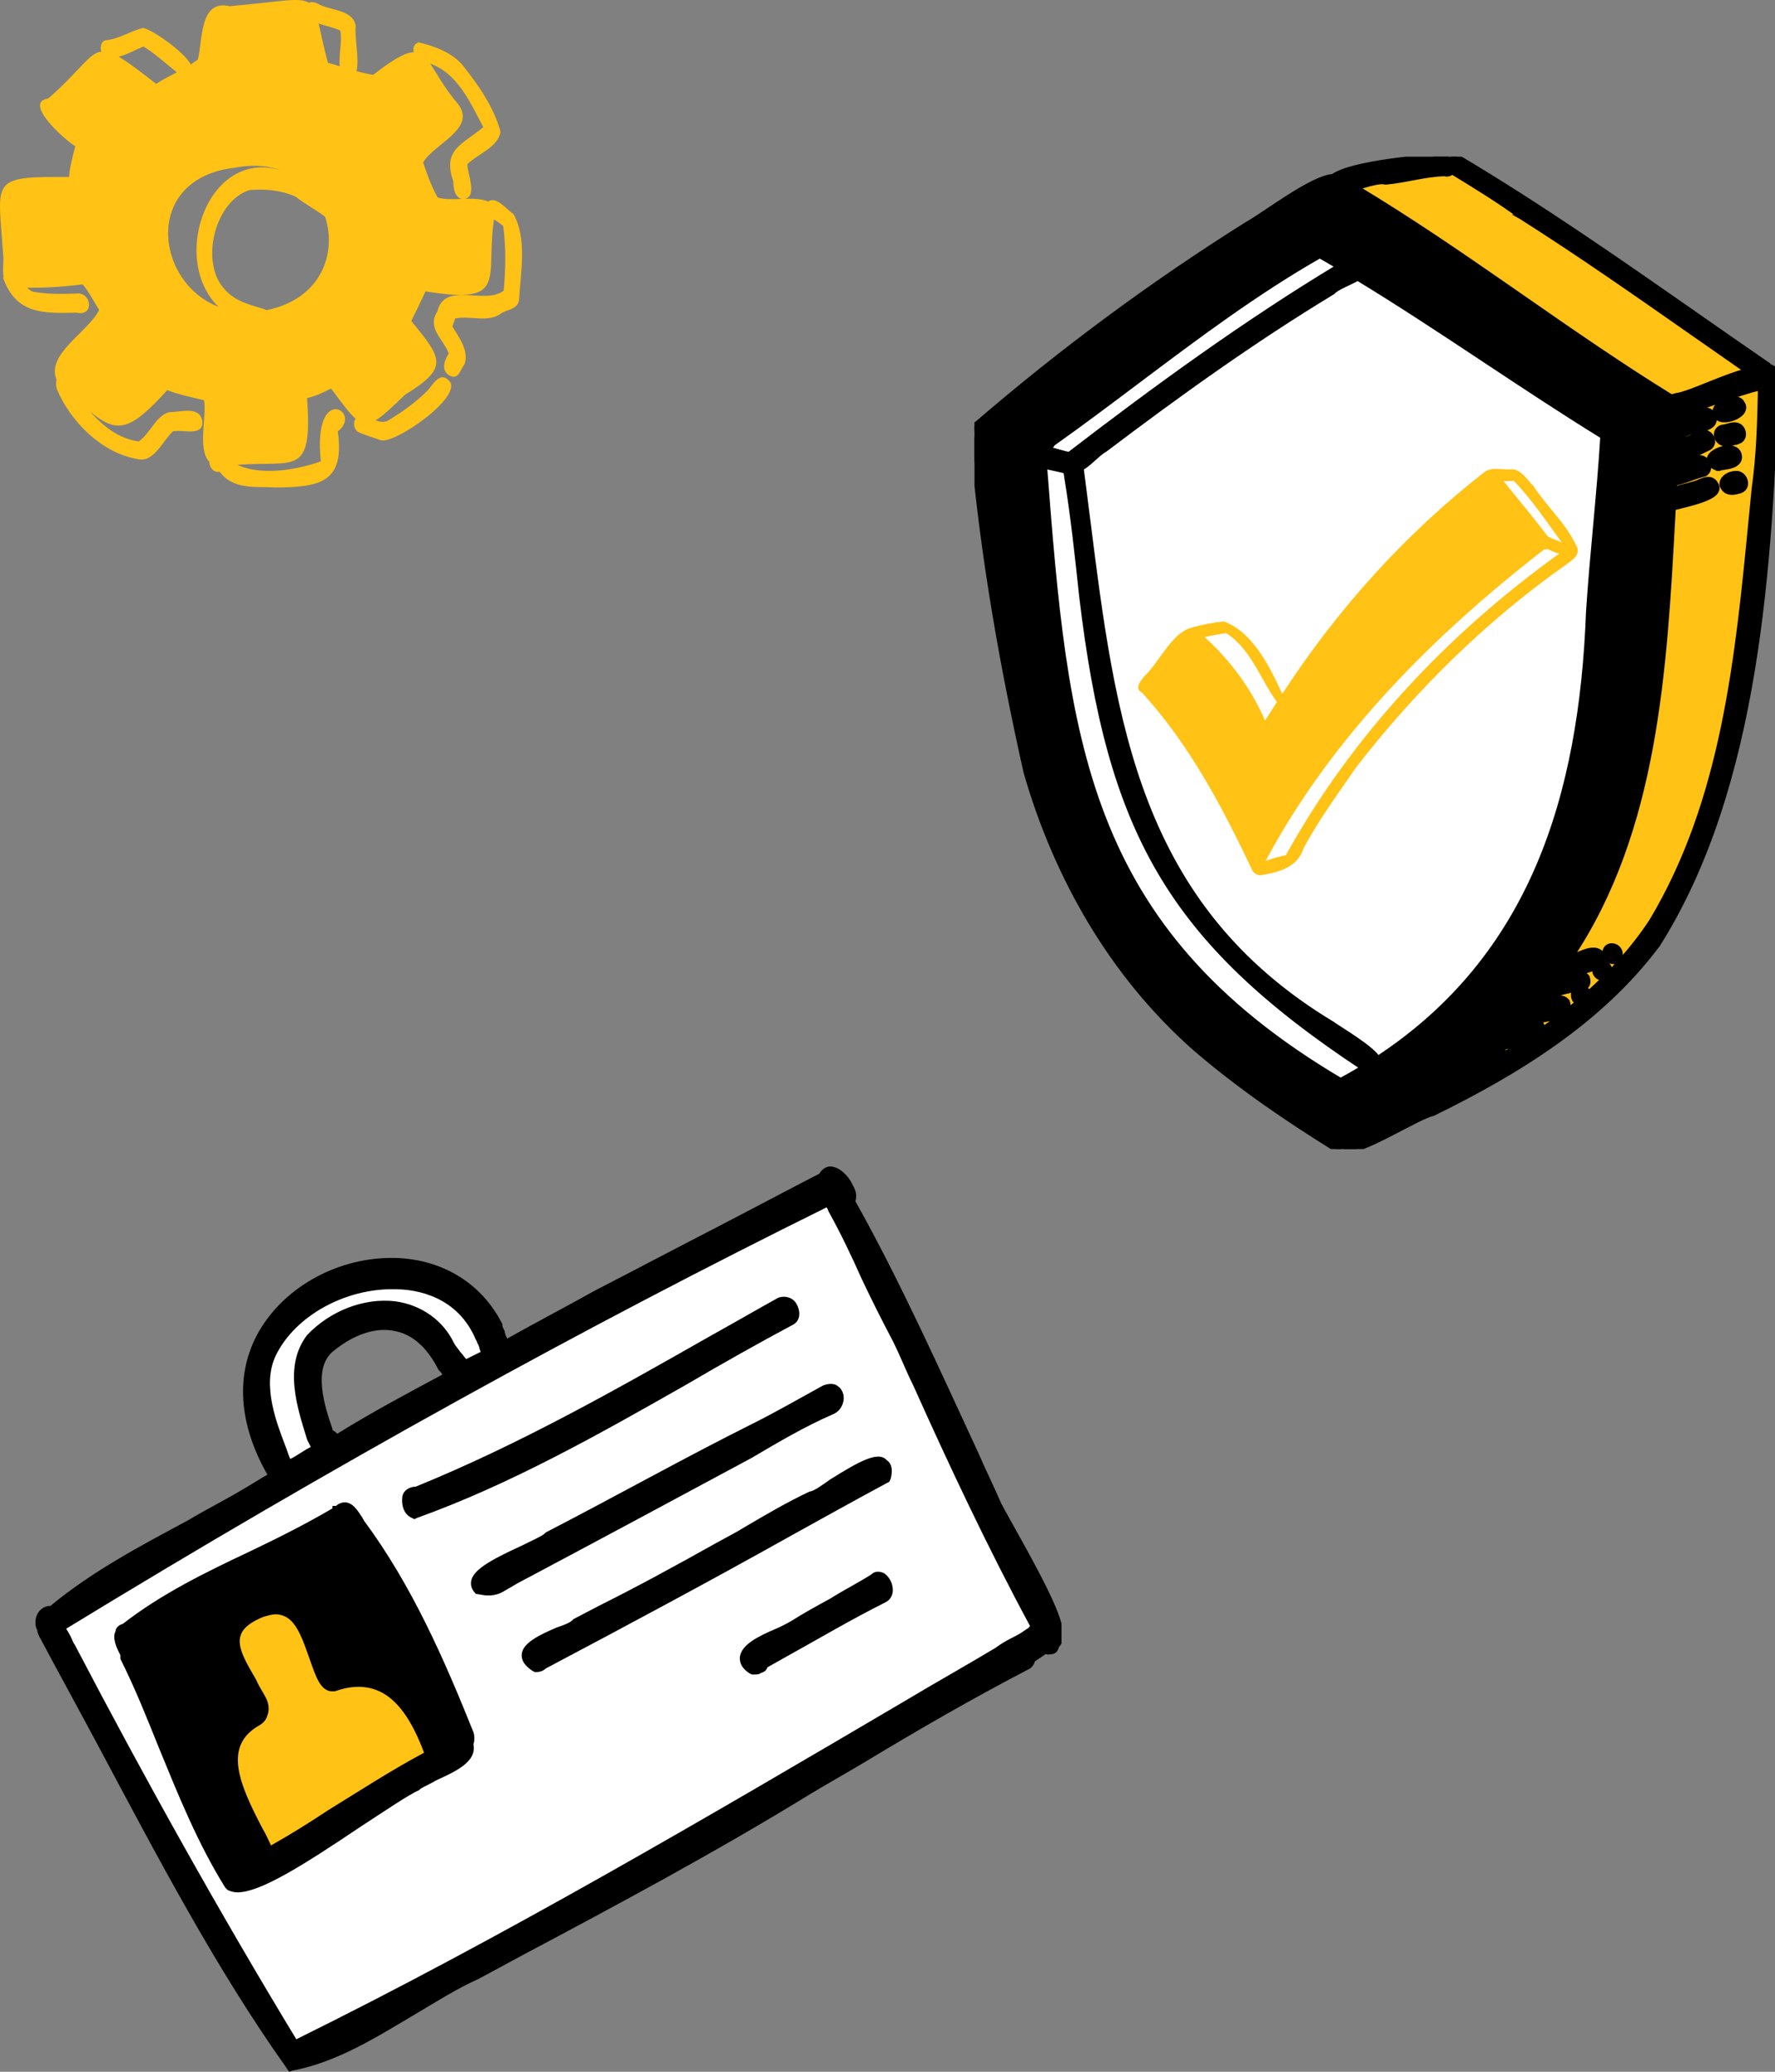
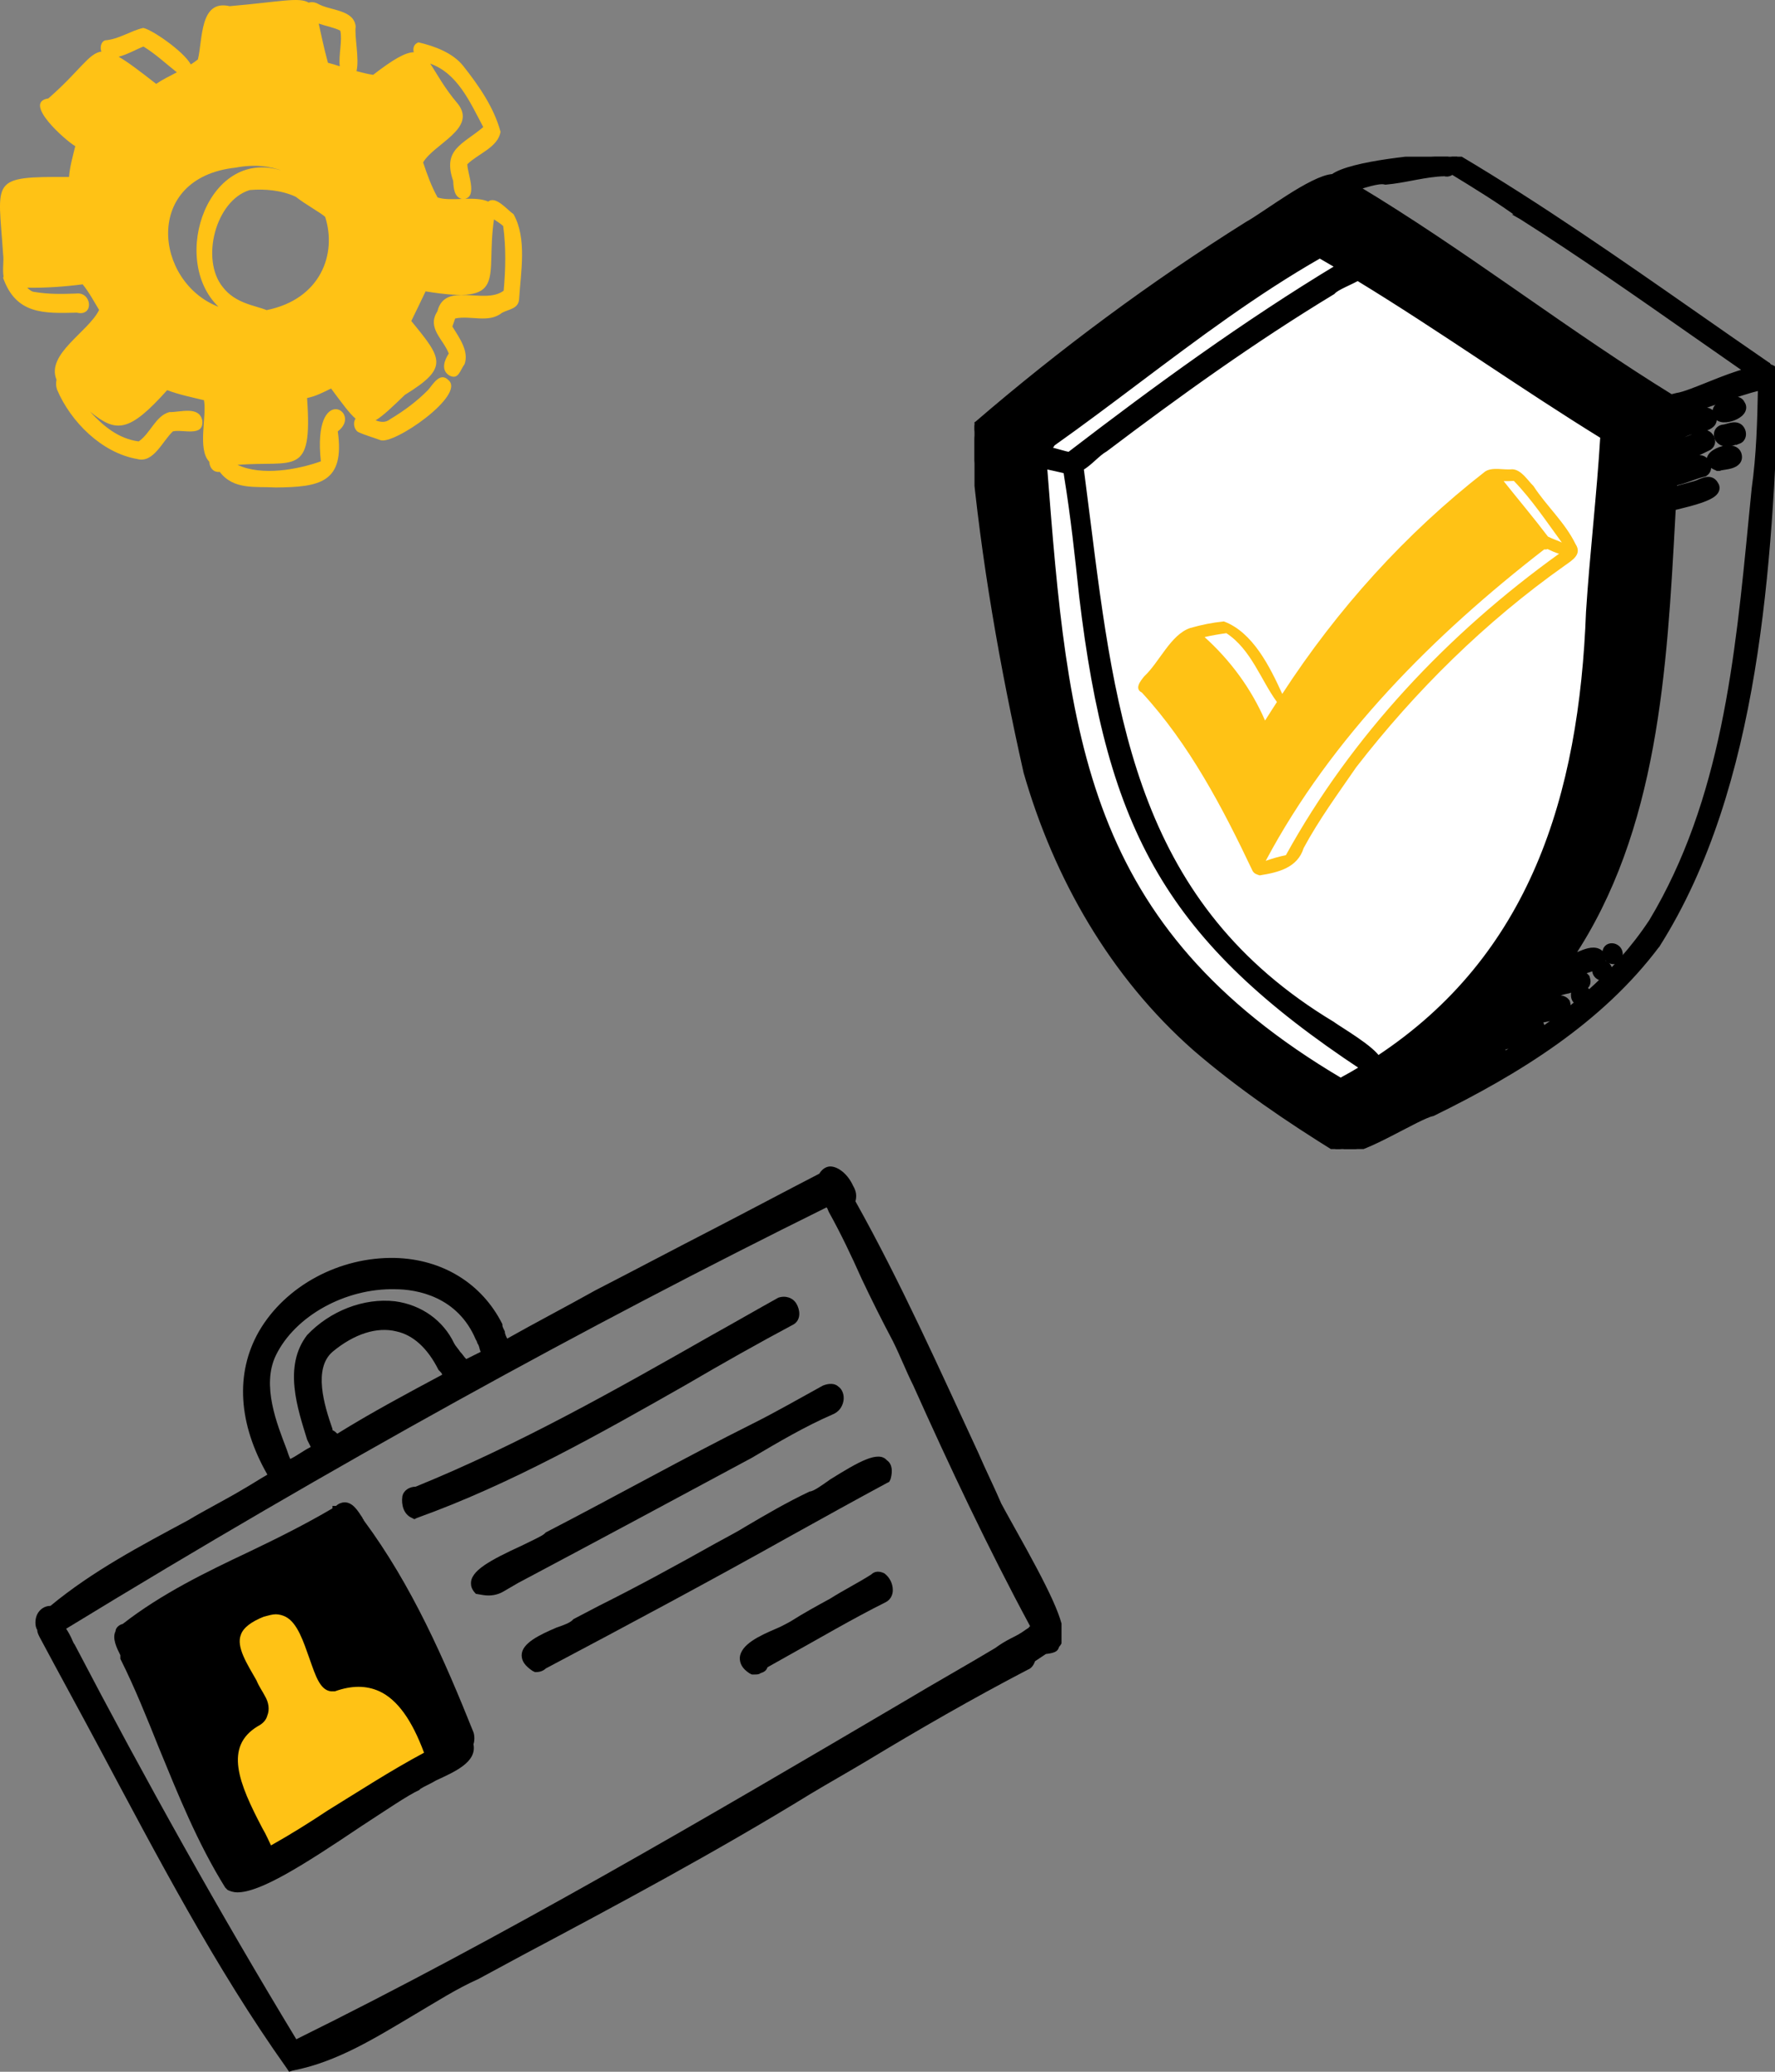
<svg xmlns="http://www.w3.org/2000/svg" width="102" height="119" viewBox="0 0 102 119" fill="none">
  <rect x="0" y="0" width="102" height="119" fill="#808080" stroke="none" />
  <path d="M29.51 12.302C29.151 12.061 28.489 11.224 28.055 11.58C27.705 11.417 27.214 11.407 26.723 11.417C27.441 11.263 26.855 9.955 26.855 9.435C27.45 8.839 28.622 8.464 28.763 7.569C28.386 6.174 27.517 4.924 26.628 3.799C26.024 3.029 24.956 2.644 24.049 2.433C23.776 2.529 23.719 2.769 23.776 3C23.294 3.01 22.614 3.395 21.442 4.299C21.121 4.251 20.809 4.174 20.488 4.087C20.658 3.356 20.356 2.057 20.441 1.528C20.337 0.528 18.958 0.624 18.259 0.211C18.07 0.114 17.881 0.105 17.739 0.153C17.201 -0.184 16.086 0.105 13.195 0.355C11.467 -0.049 11.655 2.269 11.372 3.414C11.24 3.52 11.108 3.606 10.966 3.702C10.531 2.923 8.689 1.673 8.226 1.605C7.48 1.779 6.847 2.25 6.044 2.317C5.808 2.385 5.732 2.731 5.827 2.962C5.09 3.058 4.589 4.077 2.776 5.655C1.264 5.876 3.786 8.089 4.325 8.396C4.183 8.983 4.013 9.56 3.966 10.166C-0.635 10.137 -0.106 10.291 0.178 14.591C0.235 14.966 0.131 15.476 0.206 15.89C0.197 15.909 0.187 15.928 0.178 15.957C0.924 18.064 2.511 18.006 4.419 17.958C5.43 18.198 5.27 16.746 4.382 16.861C3.56 16.89 2.813 16.909 1.954 16.765C1.831 16.755 1.699 16.659 1.566 16.524C2.625 16.544 3.701 16.467 4.75 16.332C5.118 16.784 5.392 17.304 5.695 17.804C5.081 19.064 2.634 20.334 3.248 21.815C3.21 21.979 3.21 22.171 3.276 22.373C4.06 24.229 5.855 26.018 7.886 26.365C8.822 26.625 9.341 25.326 9.936 24.778C10.494 24.643 11.722 25.124 11.627 24.162C11.448 23.287 10.342 23.691 9.728 23.671C8.935 23.893 8.661 24.874 7.971 25.355C6.809 25.201 5.94 24.479 5.175 23.643C6.677 24.874 7.414 24.855 9.606 22.411C10.295 22.671 11.013 22.815 11.722 22.988C11.892 23.922 11.334 25.797 12.024 26.519C12.043 26.836 12.232 27.144 12.629 27.105C13.422 28.154 14.688 27.933 15.84 28C18.363 27.981 19.827 27.731 19.411 24.778C20.885 23.662 17.947 21.921 18.438 26.499C17.116 26.971 15.047 27.355 13.649 26.701C16.936 26.442 17.975 27.442 17.645 22.863C18.127 22.767 18.58 22.536 19.024 22.315C19.657 23.162 20.073 23.739 20.431 24.047C20.28 24.258 20.328 24.633 20.564 24.806C20.97 24.999 21.414 25.114 21.849 25.278C22.595 25.595 26.789 22.69 25.769 21.834C25.287 21.344 24.89 22.065 24.598 22.402C23.955 23.056 23.209 23.604 22.425 24.075C22.141 24.297 21.867 24.249 21.584 24.143C21.99 23.902 22.51 23.412 23.265 22.681C25.816 21.113 25.41 20.603 23.634 18.439C23.917 17.871 24.182 17.304 24.456 16.736C29.255 17.515 27.885 16.024 28.386 12.6C28.575 12.735 28.782 12.85 28.915 12.985C29.085 14.216 29.056 15.457 28.943 16.698C27.828 17.535 25.57 16.13 25.136 17.881C24.512 18.843 25.476 19.477 25.788 20.305C25.533 20.699 25.325 21.257 25.816 21.565C26.355 21.853 26.44 21.247 26.695 20.92C26.969 20.17 26.373 19.372 25.996 18.756C26.052 18.602 26.099 18.448 26.156 18.294C27.044 18.102 28.074 18.583 28.849 17.967C29.236 17.756 29.793 17.746 29.831 17.179C29.925 15.62 30.294 13.706 29.51 12.302ZM8.973 4.818C8 4.058 7.329 3.548 6.819 3.26C7.338 3.125 7.905 2.798 8.245 2.673C8.935 3.096 9.53 3.654 10.163 4.154C9.757 4.366 9.341 4.568 8.973 4.818ZM13.545 9.628C14.603 9.426 15.519 9.531 16.294 9.839C16.303 9.839 16.313 9.849 16.322 9.849H16.332C12.024 8.291 9.691 14.851 12.553 17.621C8.878 16.207 8.189 10.205 13.545 9.628ZM15.321 17.813C14.669 17.544 13.526 17.438 12.799 16.486C11.514 14.899 12.392 11.513 14.348 10.917C15.217 10.84 16.18 10.926 16.993 11.301C17.569 11.754 18.41 12.206 18.684 12.456C19.373 14.582 18.429 17.188 15.321 17.813ZM18.844 3.606C18.58 2.625 18.438 1.894 18.315 1.355C18.731 1.5 19.194 1.577 19.553 1.759C19.685 2.317 19.449 3.164 19.525 3.808C19.298 3.731 19.071 3.664 18.844 3.606ZM25.145 11.34C24.786 10.695 24.55 10.032 24.314 9.329C24.947 8.252 27.413 7.386 26.317 5.972C25.504 5.02 25.089 4.193 24.72 3.654C26.288 4.212 26.997 5.838 27.771 7.3C26.591 8.3 25.41 8.57 26.043 10.397C26.062 10.792 26.099 11.33 26.544 11.426C26.024 11.446 25.504 11.465 25.145 11.34Z" fill="#FFC215" />
  <g clip-path="url(#clip0_997_65323)">
-     <path d="M76.382 10.883L56.883 25.881L58.901 38.605L63.774 52.415L76.382 64.149L77.885 65.068L81.984 63.442L90.165 58.674L94.193 54.915L97.094 49.838L99.995 40.809L100.801 33.741L101.413 26.094L101.574 21.66L93.678 16.005L83.396 9.321L79.754 9.803L76.382 10.883Z" fill="#FFC215" />
    <path d="M76.382 10.883L56.883 25.881L58.901 38.605L63.774 52.415L76.382 64.149L77.885 65.068L87.393 56.039L92.956 37.975L93.581 24.108L76.382 10.883Z" fill="white" />
    <path d="M73.379 40.321C73.379 40.321 73.379 40.314 73.373 40.314C72.451 39.055 71.896 37.3 70.472 36.369C70.053 36.427 69.634 36.497 69.221 36.594C70.704 37.93 71.903 39.556 72.696 41.388C72.928 41.034 73.147 40.668 73.379 40.321ZM89.591 31.806C89.366 31.742 89.146 31.639 88.927 31.536C88.876 31.562 88.811 31.568 88.74 31.556C82.404 36.459 76.525 42.332 72.734 49.446C73.115 49.311 73.501 49.202 73.895 49.118C77.685 42.242 83.222 36.382 89.591 31.806ZM88.972 30.829C89.224 30.964 89.501 31.035 89.752 31.164C88.869 29.962 88.031 28.696 86.993 27.623C86.8 27.636 86.6 27.636 86.407 27.636C87.303 28.76 88.115 29.718 88.959 30.829C88.966 30.829 88.972 30.829 88.972 30.829ZM90.539 31.253C90.932 31.851 90.345 32.179 89.907 32.494C85.362 35.707 81.34 39.672 77.936 44.067C76.879 45.603 75.796 47.075 74.913 48.713C74.565 49.844 73.45 50.114 72.386 50.281C72.225 50.224 72.09 50.204 71.98 50.024C70.259 46.394 68.344 42.743 65.618 39.781C65.173 39.562 65.534 39.113 65.753 38.849C66.636 38.02 67.268 36.459 68.39 36.073C69.079 35.88 69.647 35.765 70.33 35.694C71.999 36.317 72.973 38.303 73.682 39.852H73.688C76.853 34.987 80.76 30.649 85.343 27.083C85.769 26.807 86.413 27.012 86.91 26.954C87.432 26.987 87.773 27.578 88.121 27.918C88.869 29.069 89.933 30.007 90.539 31.253Z" fill="#FFC215" />
    <path d="M101.564 20.944L101.564 20.943L101.557 20.939C100.188 19.998 98.822 19.045 97.454 18.091C92.983 14.972 88.49 11.839 83.795 9.052C83.643 8.919 83.479 8.85 83.327 8.846C83.205 8.844 83.087 8.886 83.007 8.974C82.383 8.991 81.068 9.092 79.776 9.279C79.103 9.377 78.431 9.498 77.866 9.644C77.335 9.781 76.876 9.945 76.601 10.144C76.288 10.162 75.89 10.312 75.471 10.519C75.021 10.739 74.523 11.036 74.037 11.345C73.624 11.608 73.216 11.881 72.85 12.126C72.784 12.169 72.72 12.212 72.658 12.254C72.243 12.531 71.902 12.755 71.684 12.871L71.684 12.871L71.675 12.877C66.224 16.294 60.999 20.166 56.134 24.352C55.986 24.401 55.91 24.522 55.876 24.649C55.841 24.78 55.844 24.937 55.857 25.085C55.868 25.204 55.887 25.331 55.904 25.448C55.908 25.477 55.913 25.505 55.917 25.533C55.938 25.677 55.951 25.793 55.947 25.874L55.947 25.885L55.947 25.895C56.516 32.105 57.606 38.287 58.967 44.351L58.967 44.351L58.97 44.36C60.704 50.391 63.921 56.021 68.671 60.207L68.672 60.208C71.227 62.413 74.032 64.314 76.891 66.083L76.892 66.083C77.042 66.175 77.225 66.172 77.367 66.084C77.495 66.091 77.643 66.067 77.799 66.028C77.984 65.981 78.194 65.907 78.418 65.816C78.866 65.634 79.384 65.379 79.895 65.117C80.099 65.013 80.301 64.907 80.497 64.805C80.797 64.649 81.085 64.499 81.347 64.368C81.786 64.15 82.125 63.999 82.311 63.962L82.33 63.959L82.347 63.95C87.181 61.582 91.978 58.646 95.255 54.253L95.256 54.253L95.262 54.243C101.003 45.162 101.704 32.316 102.071 21.826C102.123 21.748 102.149 21.663 102.149 21.578C102.149 21.477 102.113 21.387 102.062 21.313C101.978 21.191 101.839 21.1 101.691 21.07C101.656 21.025 101.613 20.982 101.564 20.944ZM79.587 10.45L79.613 10.456L79.639 10.454C80.151 10.409 80.648 10.315 81.136 10.223C81.208 10.209 81.281 10.196 81.353 10.182C81.905 10.08 82.448 9.988 83.012 9.973C83.123 10.008 83.231 9.998 83.325 9.951C83.371 9.929 83.41 9.898 83.444 9.863C84.804 10.694 86.162 11.524 87.44 12.463L87.439 12.463L87.448 12.468C90.815 14.605 94.094 16.899 97.369 19.19C98.379 19.896 99.388 20.602 100.399 21.303C99.767 21.462 99.02 21.754 98.332 22.029C98.264 22.056 98.197 22.083 98.13 22.11C97.792 22.245 97.471 22.374 97.186 22.479C96.841 22.605 96.561 22.693 96.371 22.719L96.362 22.721L96.353 22.723C96.304 22.736 96.249 22.75 96.186 22.765C96.14 22.777 96.09 22.789 96.036 22.803C93.117 21.003 90.301 19.049 87.48 17.091C87.287 16.957 87.095 16.823 86.902 16.689C83.965 14.652 81.015 12.623 77.936 10.777C77.994 10.76 78.052 10.743 78.109 10.725C78.131 10.719 78.152 10.712 78.174 10.706C78.367 10.648 78.559 10.591 78.74 10.544C78.922 10.497 79.091 10.461 79.239 10.443C79.388 10.425 79.504 10.428 79.587 10.45ZM79.182 60.8C79.08 60.65 78.924 60.495 78.752 60.345C78.513 60.137 78.218 59.92 77.923 59.718C77.629 59.515 77.331 59.324 77.087 59.167L77.079 59.162C76.835 59.005 76.653 58.889 76.572 58.826L76.565 58.82L76.557 58.816C65.295 52.037 63.965 41.472 62.497 29.813C62.376 28.846 62.253 27.872 62.124 26.892C62.374 26.75 62.602 26.548 62.814 26.357C62.826 26.346 62.839 26.335 62.851 26.324C63.078 26.12 63.288 25.931 63.507 25.806L63.515 25.802L63.523 25.796C67.744 22.603 72.039 19.522 76.564 16.782L76.582 16.771L76.597 16.755C76.649 16.698 76.731 16.637 76.841 16.57C76.951 16.504 77.081 16.438 77.223 16.369C77.293 16.335 77.366 16.3 77.44 16.265C77.635 16.172 77.84 16.075 78.024 15.973C80.406 17.423 82.739 18.962 85.071 20.506C85.165 20.568 85.259 20.631 85.353 20.693C87.591 22.174 89.83 23.656 92.111 25.063C92.012 26.72 91.863 28.378 91.712 30.04C91.704 30.12 91.697 30.201 91.69 30.282C91.543 31.892 91.396 33.505 91.292 35.119L91.292 35.119L91.291 35.123C90.895 45.773 88.042 54.973 79.182 60.8ZM61.298 27.343L61.298 27.343L61.299 27.352C61.672 29.635 61.917 31.925 62.162 34.226L62.162 34.228C62.962 40.964 64.205 45.909 66.677 50.104C69.122 54.252 72.76 57.653 78.328 61.331C77.912 61.585 77.48 61.831 77.038 62.069C69.575 57.661 65.626 52.728 63.387 46.949C61.156 41.189 60.62 34.581 60.02 26.777C60.432 26.866 60.845 26.955 61.251 27.052C61.255 27.078 61.26 27.104 61.264 27.13C61.266 27.14 61.268 27.15 61.27 27.16C61.282 27.227 61.292 27.288 61.298 27.343ZM100.807 28.078L100.807 28.078L100.807 28.084C100.748 28.677 100.69 29.271 100.632 29.868C99.86 37.804 99.063 46.002 94.911 52.92C93.894 54.464 92.659 55.833 91.285 57.053C91.23 56.901 91.107 56.8 90.974 56.756C91.046 56.727 91.114 56.684 91.165 56.62C91.266 56.496 91.27 56.334 91.209 56.158L91.2 56.131L91.182 56.11C91.058 55.964 90.893 55.892 90.711 55.864C90.838 55.835 90.964 55.803 91.084 55.77C91.374 55.687 91.649 55.586 91.841 55.458C91.936 55.394 92.022 55.316 92.075 55.221C92.131 55.119 92.146 55.005 92.106 54.886L92.099 54.867L92.087 54.849C91.957 54.661 91.775 54.586 91.581 54.58C91.396 54.574 91.198 54.629 91.014 54.696C90.908 54.734 90.793 54.782 90.682 54.828C90.606 54.859 90.533 54.889 90.467 54.915C90.39 54.944 90.318 54.97 90.253 54.989C95.141 47.693 95.643 38.463 96.119 29.726C96.129 29.54 96.139 29.354 96.149 29.168C96.224 29.149 96.308 29.129 96.398 29.107C96.799 29.009 97.321 28.882 97.751 28.731C98.036 28.631 98.302 28.515 98.469 28.377C98.553 28.308 98.629 28.22 98.656 28.11C98.684 27.996 98.653 27.886 98.581 27.792C98.528 27.696 98.457 27.627 98.37 27.585C98.28 27.543 98.187 27.536 98.102 27.544C97.958 27.557 97.808 27.617 97.697 27.661C97.684 27.666 97.671 27.672 97.659 27.676L97.648 27.68L97.638 27.686C97.594 27.712 97.51 27.744 97.388 27.781C97.268 27.817 97.125 27.855 96.967 27.896L96.935 27.904C96.705 27.964 96.448 28.032 96.212 28.108C96.219 27.987 96.225 27.867 96.232 27.747C96.51 27.7 96.791 27.605 97.057 27.511C97.102 27.495 97.146 27.479 97.189 27.463C97.452 27.369 97.699 27.28 97.932 27.23L97.959 27.224L97.981 27.21C98.211 27.062 98.214 26.8 98.132 26.617C98.051 26.437 97.858 26.264 97.609 26.299L97.576 26.303L97.549 26.321C97.505 26.349 97.431 26.379 97.324 26.41C97.219 26.44 97.095 26.468 96.957 26.496C96.907 26.507 96.856 26.517 96.802 26.528C96.638 26.562 96.464 26.598 96.296 26.64C96.297 26.62 96.299 26.6 96.301 26.58C96.921 26.342 97.534 26.042 98.124 25.754L98.205 25.715L98.214 25.71L98.223 25.704C98.448 25.551 98.443 25.293 98.352 25.117C98.262 24.945 98.056 24.791 97.811 24.856L97.786 24.863L97.765 24.877C97.724 24.904 97.645 24.943 97.527 24.992C97.413 25.04 97.274 25.093 97.12 25.151L97.082 25.165C96.86 25.25 96.612 25.344 96.378 25.444C96.38 25.417 96.382 25.39 96.384 25.362C96.389 25.284 96.395 25.205 96.4 25.126C96.495 25.087 96.59 25.043 96.682 25.001C96.729 24.979 96.775 24.958 96.821 24.938C96.987 24.863 97.145 24.802 97.305 24.777L97.32 24.774L97.333 24.769C97.405 24.743 97.503 24.721 97.623 24.695C97.637 24.691 97.652 24.688 97.668 24.685C97.801 24.655 97.954 24.619 98.088 24.566C98.219 24.514 98.359 24.436 98.44 24.307C98.528 24.165 98.525 23.996 98.443 23.815L98.437 23.802L98.429 23.79C98.325 23.644 98.19 23.572 98.041 23.557C97.902 23.542 97.76 23.577 97.635 23.62C97.564 23.644 97.483 23.676 97.407 23.707C97.357 23.727 97.31 23.745 97.269 23.761C97.152 23.804 97.057 23.83 96.979 23.83H96.959L96.939 23.835C96.837 23.863 96.67 23.911 96.489 23.974L96.49 23.956L96.504 23.774C97.21 23.574 97.904 23.327 98.593 23.082C98.695 23.046 98.796 23.01 98.897 22.974C99.652 22.706 100.403 22.45 101.17 22.262C101.132 24.204 101.081 26.153 100.807 28.078ZM90.65 57.584C90.655 57.587 90.66 57.591 90.666 57.594C89.989 58.158 89.283 58.69 88.556 59.195C88.575 59.144 88.588 59.095 88.595 59.048C88.609 58.947 88.594 58.845 88.528 58.763C88.472 58.694 88.396 58.658 88.319 58.639C88.525 58.607 88.732 58.571 88.928 58.528C89.258 58.455 89.572 58.359 89.789 58.222C89.899 58.153 89.996 58.065 90.052 57.954C90.112 57.837 90.12 57.707 90.075 57.573L90.068 57.552L90.055 57.533C89.936 57.366 89.75 57.319 89.571 57.32C89.393 57.322 89.194 57.371 89.003 57.428C88.906 57.457 88.808 57.489 88.713 57.521L88.7 57.525C88.609 57.555 88.521 57.584 88.436 57.61C88.325 57.644 88.227 57.669 88.144 57.683C88.239 57.577 88.334 57.47 88.428 57.364C88.715 57.325 88.997 57.238 89.267 57.151C89.293 57.142 89.32 57.134 89.346 57.125C89.61 57.04 89.862 56.958 90.114 56.913L90.13 56.911L90.146 56.904C90.206 56.879 90.299 56.865 90.426 56.852C90.447 56.85 90.469 56.848 90.492 56.846C90.507 56.844 90.522 56.843 90.538 56.841C90.535 56.845 90.531 56.848 90.528 56.851C90.441 56.944 90.409 57.074 90.428 57.22C90.444 57.385 90.535 57.51 90.65 57.584ZM87.723 59.695C87.797 59.666 87.871 59.639 87.944 59.611C87.447 59.941 86.941 60.259 86.429 60.567C86.433 60.484 86.408 60.402 86.351 60.33L86.351 60.33L86.348 60.326C86.311 60.282 86.272 60.247 86.23 60.219C86.733 60.07 87.236 59.879 87.723 59.695ZM87.323 58.777C87.238 58.803 87.151 58.831 87.063 58.861C87.078 58.845 87.093 58.829 87.108 58.812C87.173 58.801 87.245 58.789 87.323 58.777ZM60.078 25.763C60.099 25.747 60.12 25.734 60.138 25.721C60.206 25.716 60.276 25.698 60.339 25.658C60.402 25.618 60.452 25.56 60.48 25.486C62.13 24.317 63.743 23.104 65.354 21.893C68.754 19.338 72.143 16.791 75.842 14.68C76.206 14.888 76.567 15.099 76.928 15.312C71.526 18.572 66.435 22.28 61.442 26.112C61.39 26.105 61.32 26.09 61.231 26.067C61.116 26.039 60.98 26.001 60.832 25.959L60.813 25.954C60.584 25.89 60.325 25.818 60.078 25.763Z" fill="black" stroke="black" stroke-width="0.3" />
    <path d="M98.565 23.575C98.548 23.662 98.561 23.751 98.607 23.834C98.672 24.033 98.872 24.098 99.037 24.109C99.218 24.12 99.427 24.078 99.612 24.006C99.795 23.935 99.977 23.827 100.088 23.688C100.144 23.617 100.189 23.531 100.196 23.432C100.202 23.337 100.174 23.247 100.115 23.167C100.039 22.986 99.851 22.928 99.692 22.921C99.519 22.914 99.321 22.959 99.145 23.031C98.97 23.103 98.798 23.209 98.686 23.34C98.629 23.406 98.582 23.485 98.565 23.575Z" fill="black" stroke="black" stroke-width="0.3" />
    <path d="M98.746 25.275L98.746 25.275L98.751 25.282C98.922 25.492 99.159 25.513 99.361 25.485C99.463 25.471 99.563 25.444 99.654 25.417C99.683 25.409 99.71 25.401 99.736 25.393C99.796 25.375 99.85 25.359 99.903 25.346L99.903 25.347L99.916 25.342C100.057 25.294 100.136 25.18 100.167 25.064C100.197 24.952 100.185 24.828 100.141 24.724C100.089 24.597 100.008 24.506 99.901 24.455C99.798 24.406 99.687 24.401 99.589 24.411C99.491 24.421 99.392 24.447 99.306 24.471C99.287 24.476 99.27 24.481 99.253 24.486C99.189 24.504 99.134 24.52 99.083 24.53C98.889 24.539 98.736 24.636 98.671 24.795C98.607 24.95 98.642 25.129 98.746 25.275Z" fill="black" stroke="black" stroke-width="0.3" />
    <path d="M98.665 26.88L98.665 26.88L98.669 26.882L98.669 26.882C98.672 26.883 98.68 26.887 98.692 26.891C98.703 26.894 98.731 26.901 98.766 26.893C98.808 26.883 98.84 26.858 98.859 26.829C98.874 26.805 98.879 26.783 98.881 26.774C98.883 26.765 98.883 26.757 98.883 26.754L98.884 26.746L98.884 26.743V26.593H98.734H98.734H98.734H98.734H98.734H98.734H98.734H98.734H98.734H98.734H98.734H98.734H98.734H98.734H98.734H98.734H98.734H98.734H98.734H98.734H98.734H98.734H98.734H98.734H98.734H98.734H98.734H98.734H98.734H98.734H98.734H98.734H98.734H98.734H98.734H98.734H98.734H98.734H98.733H98.733H98.733H98.733H98.733H98.733H98.733H98.733H98.733H98.733H98.733H98.733H98.733H98.733H98.733H98.733H98.733H98.733H98.733H98.733H98.733H98.733H98.733H98.733H98.733H98.733H98.733H98.733H98.733H98.733H98.733H98.733H98.733H98.733H98.733H98.733H98.733H98.733H98.733H98.733H98.733H98.733H98.733H98.733H98.733H98.733H98.733H98.733H98.733H98.733H98.733H98.733H98.733H98.733H98.733H98.733H98.733H98.733H98.733H98.733H98.733H98.733H98.733H98.733H98.733H98.733H98.733H98.733H98.733H98.733H98.733H98.733H98.733H98.733H98.733H98.733H98.733H98.733H98.733H98.733H98.733H98.733H98.733H98.733H98.733H98.732H98.732H98.732H98.732H98.732H98.732H98.732H98.732H98.732H98.732H98.732H98.732H98.732H98.732H98.732H98.732H98.732H98.732H98.732H98.732H98.732H98.732H98.732H98.732H98.732H98.732H98.732H98.732H98.732H98.732H98.732H98.732H98.732H98.732H98.732H98.732H98.732H98.732H98.732H98.732H98.732H98.732H98.732H98.732H98.732H98.732H98.731H98.731H98.731H98.731H98.731H98.731H98.731H98.731H98.731H98.731H98.731H98.731H98.731H98.731H98.731H98.731H98.731H98.731H98.731H98.731H98.731H98.731H98.731H98.731H98.731H98.731H98.731H98.731H98.731H98.731H98.731H98.731H98.731H98.731H98.731H98.731H98.731H98.731H98.731H98.731H98.731H98.731H98.731H98.731H98.73H98.73H98.73H98.73H98.73H98.73H98.73H98.73H98.73H98.73H98.73H98.73H98.73H98.73H98.73H98.73H98.73H98.73H98.73H98.73H98.73H98.73H98.73H98.73H98.73H98.73H98.73H98.73H98.73H98.73H98.73H98.73H98.73H98.73H98.73H98.73H98.729H98.729H98.729H98.729H98.729H98.729H98.729H98.729H98.729H98.729H98.729H98.729H98.729H98.729H98.729H98.729H98.729H98.729H98.729H98.729H98.729H98.729H98.729H98.729H98.729H98.729H98.729H98.729H98.729H98.728H98.728H98.728H98.728H98.728H98.728H98.728H98.728H98.728H98.728H98.728H98.728H98.728H98.728H98.728H98.728H98.728H98.728H98.728H98.728H98.728H98.728H98.728H98.728H98.728H98.728H98.728H98.728H98.728H98.728H98.728H98.728H98.728H98.727H98.727H98.727H98.727H98.727H98.727H98.727H98.727H98.727H98.727H98.727H98.727H98.727H98.727H98.727H98.727H98.727H98.727H98.727H98.727H98.727H98.727H98.727H98.727H98.727H98.727H98.727H98.727H98.726H98.726H98.726H98.726H98.726H98.726H98.726H98.726H98.726H98.726H98.726H98.726H98.726H98.726H98.726H98.726H98.726H98.726H98.726H98.726H98.726H98.726H98.726H98.726H98.726H98.725H98.725H98.725H98.725H98.725H98.725H98.725H98.725H98.725H98.725H98.725H98.725H98.725H98.725H98.725H98.725H98.725H98.725H98.725H98.725H98.725H98.725H98.725H98.725H98.725H98.725H98.725H98.725H98.725H98.725H98.725H98.725H98.725H98.725H98.725H98.725H98.725H98.725H98.725H98.725H98.725H98.725H98.725H98.725H98.725H98.725H98.725H98.725H98.725H98.725H98.725H98.725H98.725H98.725H98.725H98.725H98.725H98.725H98.725H98.725H98.725H98.725H98.725H98.725H98.725H98.725H98.725H98.725H98.725H98.725H98.725H98.725H98.725H98.725H98.725H98.725H98.725H98.725H98.725H98.725H98.725H98.725H98.725H98.725H98.725H98.725H98.725H98.725H98.725H98.725H98.725H98.725H98.725H98.725H98.725H98.725H98.725H98.725H98.725H98.725H98.725H98.725H98.725H98.725H98.725H98.724H98.724H98.724H98.724H98.724H98.724H98.724H98.724H98.724H98.724H98.724H98.724H98.724H98.724H98.724H98.724H98.724H98.724H98.724H98.724H98.724H98.724H98.724H98.724H98.724H98.724H98.724H98.724H98.724H98.724H98.724H98.724H98.724H98.724H98.724H98.724H98.724H98.724H98.724H98.724H98.724H98.724H98.724H98.724H98.724H98.724H98.724H98.724H98.724H98.724H98.724H98.724H98.724H98.724H98.724H98.724H98.724H98.724H98.724H98.724H98.724H98.724H98.724H98.724H98.724H98.724H98.724H98.724H98.724H98.724H98.724H98.724H98.724H98.724H98.724H98.724H98.724H98.724H98.724H98.724H98.724H98.724H98.724H98.724H98.724H98.724H98.723H98.723H98.723H98.723H98.723H98.723H98.723H98.723H98.723H98.723H98.723H98.723H98.723H98.723H98.723H98.723H98.723H98.723H98.723H98.723H98.723H98.723H98.723H98.723H98.723H98.723H98.723H98.723H98.723H98.723H98.723H98.723H98.723H98.723H98.723H98.723H98.723H98.723H98.723H98.723H98.723H98.723H98.723H98.723H98.723H98.723H98.723H98.723H98.723H98.723H98.723H98.723H98.723H98.723H98.723H98.723H98.723H98.723H98.722H98.722H98.722H98.722H98.722H98.722H98.722H98.722H98.722H98.722H98.722H98.722H98.722H98.722H98.722H98.722H98.722H98.722H98.722H98.722H98.722H98.722H98.722H98.722H98.722H98.722H98.722H98.722H98.722H98.722H98.722H98.722H98.722H98.722H98.722H98.722H98.722H98.722H98.722H98.722H98.722H98.722H98.722H98.722H98.722H98.722H98.722H98.722H98.722H98.722H98.722H98.722H98.722H98.722H98.722H98.722H98.722H98.722H98.722H98.722H98.722H98.722H98.722H98.722H98.722H98.721H98.721H98.721H98.721H98.721H98.721H98.721H98.721H98.721H98.721H98.721H98.721H98.721H98.721H98.721H98.721H98.721H98.721H98.721H98.721H98.721H98.721H98.721H98.721H98.721H98.721H98.721H98.721H98.721H98.721H98.721H98.721H98.721H98.721H98.721H98.721H98.721H98.721H98.721H98.721H98.721H98.721H98.721H98.721H98.721H98.721H98.721H98.721H98.721H98.721H98.721H98.721H98.721H98.72H98.72H98.72H98.72H98.72H98.72H98.72H98.72H98.72H98.72H98.72H98.72H98.72H98.72H98.72H98.72H98.72H98.72H98.72H98.72H98.72H98.72H98.72H98.72H98.72H98.72H98.72H98.72H98.72H98.72H98.72H98.72H98.72H98.72H98.72V26.597C98.714 26.597 98.707 26.598 98.701 26.6C98.659 26.609 98.627 26.635 98.608 26.664C98.593 26.687 98.588 26.709 98.586 26.717C98.584 26.727 98.584 26.734 98.584 26.737C98.584 26.741 98.584 26.746 98.584 26.743H98.72V26.893C98.71 26.893 98.699 26.892 98.687 26.889C98.681 26.887 98.676 26.885 98.671 26.883C98.669 26.882 98.666 26.881 98.665 26.88ZM98.665 26.88C98.664 26.88 98.664 26.88 98.664 26.88L98.665 26.88L98.665 26.88Z" fill="black" stroke="black" stroke-width="0.3" />
    <path d="M99.918 26.058L99.918 26.058L99.916 26.054C99.823 25.806 99.572 25.733 99.352 25.73C99.126 25.727 98.871 25.796 98.666 25.898C98.563 25.949 98.467 26.012 98.39 26.084C98.316 26.155 98.249 26.244 98.228 26.35C98.204 26.466 98.237 26.578 98.321 26.672C98.4 26.759 98.52 26.829 98.674 26.884L98.716 26.899L98.759 26.889C98.82 26.875 98.896 26.864 98.987 26.851C99.02 26.846 99.055 26.841 99.091 26.835C99.223 26.815 99.371 26.789 99.505 26.746C99.635 26.703 99.774 26.637 99.863 26.522C99.961 26.395 99.979 26.235 99.918 26.058Z" fill="black" stroke="black" stroke-width="0.3" />
-     <path d="M99.198 28.188L99.206 28.194L99.215 28.198C99.358 28.277 99.511 28.284 99.647 28.267C99.769 28.252 99.89 28.216 99.99 28.187C100 28.184 100.009 28.181 100.018 28.179L100.026 28.176L100.033 28.173C100.166 28.119 100.25 28.018 100.285 27.899C100.318 27.785 100.304 27.665 100.265 27.561C100.192 27.368 99.995 27.163 99.726 27.203C99.492 27.204 99.23 27.316 99.082 27.486C99.004 27.576 98.946 27.696 98.962 27.833C98.978 27.971 99.064 28.091 99.198 28.188Z" fill="black" stroke="black" stroke-width="0.3" />
    <path d="M91.641 55.755C91.667 56.028 91.896 56.179 92.1 56.188C92.205 56.193 92.321 56.161 92.404 56.072C92.489 55.981 92.52 55.854 92.5 55.714C92.474 55.443 92.243 55.295 92.041 55.286C91.936 55.281 91.821 55.312 91.737 55.4C91.652 55.49 91.621 55.616 91.641 55.755Z" fill="black" stroke="black" stroke-width="0.3" />
    <path d="M92.336 54.443C92.25 54.533 92.22 54.659 92.24 54.798C92.266 55.07 92.495 55.222 92.699 55.231C92.804 55.236 92.919 55.204 93.003 55.115C93.088 55.024 93.118 54.897 93.099 54.757C93.072 54.486 92.841 54.338 92.639 54.329C92.535 54.324 92.42 54.355 92.336 54.443Z" fill="black" stroke="black" stroke-width="0.3" />
  </g>
  <g clip-path="url(#clip1_997_65323)">
-     <path d="M15.92 84.703L18.689 83.32C18.689 83.32 15.92 78.479 19.382 76.405C22.844 74.33 26.307 78.479 26.307 78.479L28.384 77.788C28.384 77.788 26.307 70.181 18.689 74.33C11.072 78.479 15.92 84.703 15.92 84.703Z" fill="white" />
-     <path d="M3.455 92.309L47.774 68.106L60.239 93.692L16.613 118.585L2.763 93L3.455 92.309Z" fill="white" />
    <path d="M8.994 93.691L19.381 88.851L26.306 100.606L14.534 107.521L8.994 93.691Z" fill="#FFC215" />
-     <path d="M58.3 87.745C57.954 87.122 57.607 86.5 57.538 86.362C57.123 85.394 56.638 84.425 56.222 83.457C54.006 78.686 51.79 73.707 49.159 69.005C49.228 68.729 49.228 68.452 49.02 68.106C48.743 67.484 48.19 67 47.705 67C47.566 67 47.289 67.069 47.081 67.415C45.073 68.452 42.996 69.558 40.988 70.596C38.702 71.771 36.486 72.947 34.201 74.122C32.47 75.09 30.739 75.989 29.146 76.888C29.077 76.75 29.008 76.612 29.008 76.473C28.938 76.335 28.869 76.197 28.869 76.128V76.058C27.692 73.707 25.407 72.325 22.706 72.255C19.52 72.186 16.404 73.846 14.881 76.473C13.496 78.894 13.704 81.798 15.366 84.702C14.881 84.979 14.465 85.255 13.981 85.532C12.942 86.154 11.834 86.707 10.795 87.33C8.094 88.782 5.324 90.234 2.901 92.239C2.555 92.239 2.278 92.447 2.139 92.723C2.001 93 2.001 93.415 2.139 93.622C2.139 93.761 2.208 93.899 2.278 94.037C3.386 96.112 4.563 98.255 5.671 100.33C8.995 106.553 12.388 113.053 16.474 118.793L16.612 119L16.82 118.931C19.382 118.447 21.667 116.995 23.883 115.681C25.06 114.989 26.238 114.229 27.484 113.676L30.046 112.293C35.517 109.388 41.195 106.346 46.597 103.027C47.636 102.404 48.743 101.782 49.782 101.16C52.76 99.362 55.876 97.564 59.062 95.904C59.269 95.835 59.408 95.628 59.477 95.42C59.685 95.282 59.893 95.144 60.1 95.005C60.239 95.075 60.377 95.005 60.516 95.005C60.724 94.936 60.793 94.798 60.862 94.59C61.001 94.452 61.07 94.245 61.07 94.106C61.278 93.277 60.239 91.202 58.3 87.745ZM19.105 77.649C20.352 76.612 21.667 76.197 22.775 76.473C23.745 76.681 24.576 77.442 25.199 78.686L25.268 78.755C25.337 78.825 25.407 78.894 25.407 78.963C23.468 80 21.39 81.106 19.382 82.351C19.313 82.282 19.244 82.213 19.105 82.144V82.075C18.62 80.692 17.997 78.617 19.105 77.649ZM22.706 74.745C20.905 74.537 18.966 75.298 17.651 76.681C16.266 78.479 17.097 80.899 17.651 82.697C17.72 82.835 17.789 82.973 17.858 83.112C17.443 83.319 17.097 83.596 16.681 83.803C16.612 83.665 16.543 83.457 16.474 83.25C15.919 81.798 15.019 79.585 15.85 77.856C16.958 75.575 19.867 73.984 22.706 74.053C23.952 74.053 26.307 74.468 27.346 76.957C27.415 77.027 27.415 77.165 27.484 77.234C27.553 77.372 27.553 77.511 27.623 77.649L26.792 78.064C26.653 77.925 26.584 77.787 26.445 77.649C26.307 77.442 26.168 77.303 26.099 77.165C25.476 75.851 24.229 74.952 22.706 74.745ZM47.497 69.351C47.566 69.42 47.566 69.489 47.636 69.628C48.328 70.872 48.951 72.186 49.505 73.431C50.059 74.606 50.682 75.851 51.306 77.027C51.721 77.856 52.067 78.755 52.483 79.585C54.56 84.218 56.776 88.92 59.2 93.415C59.131 93.415 59.131 93.484 59.131 93.484L58.923 93.622C58.646 93.83 58.369 93.968 58.092 94.106C57.815 94.245 57.469 94.452 57.192 94.66C55.461 95.697 53.729 96.665 51.998 97.702C40.711 104.34 28.938 111.255 17.027 117.133C12.665 109.941 8.371 102.266 4.286 94.452C4.216 94.383 4.147 94.175 4.078 94.037C4.009 93.899 3.939 93.761 3.801 93.553C19.313 84.08 33.647 76.197 47.497 69.351Z" fill="black" />
+     <path d="M58.3 87.745C57.954 87.122 57.607 86.5 57.538 86.362C57.123 85.394 56.638 84.425 56.222 83.457C54.006 78.686 51.79 73.707 49.159 69.005C49.228 68.729 49.228 68.452 49.02 68.106C48.743 67.484 48.19 67 47.705 67C47.566 67 47.289 67.069 47.081 67.415C45.073 68.452 42.996 69.558 40.988 70.596C38.702 71.771 36.486 72.947 34.201 74.122C32.47 75.09 30.739 75.989 29.146 76.888C29.077 76.75 29.008 76.612 29.008 76.473C28.938 76.335 28.869 76.197 28.869 76.128V76.058C27.692 73.707 25.407 72.325 22.706 72.255C19.52 72.186 16.404 73.846 14.881 76.473C13.496 78.894 13.704 81.798 15.366 84.702C14.881 84.979 14.465 85.255 13.981 85.532C12.942 86.154 11.834 86.707 10.795 87.33C8.094 88.782 5.324 90.234 2.901 92.239C2.555 92.239 2.278 92.447 2.139 92.723C2.001 93 2.001 93.415 2.139 93.622C2.139 93.761 2.208 93.899 2.278 94.037C3.386 96.112 4.563 98.255 5.671 100.33C8.995 106.553 12.388 113.053 16.474 118.793L16.612 119L16.82 118.931C19.382 118.447 21.667 116.995 23.883 115.681C25.06 114.989 26.238 114.229 27.484 113.676L30.046 112.293C35.517 109.388 41.195 106.346 46.597 103.027C47.636 102.404 48.743 101.782 49.782 101.16C52.76 99.362 55.876 97.564 59.062 95.904C59.269 95.835 59.408 95.628 59.477 95.42C59.685 95.282 59.893 95.144 60.1 95.005C60.724 94.936 60.793 94.798 60.862 94.59C61.001 94.452 61.07 94.245 61.07 94.106C61.278 93.277 60.239 91.202 58.3 87.745ZM19.105 77.649C20.352 76.612 21.667 76.197 22.775 76.473C23.745 76.681 24.576 77.442 25.199 78.686L25.268 78.755C25.337 78.825 25.407 78.894 25.407 78.963C23.468 80 21.39 81.106 19.382 82.351C19.313 82.282 19.244 82.213 19.105 82.144V82.075C18.62 80.692 17.997 78.617 19.105 77.649ZM22.706 74.745C20.905 74.537 18.966 75.298 17.651 76.681C16.266 78.479 17.097 80.899 17.651 82.697C17.72 82.835 17.789 82.973 17.858 83.112C17.443 83.319 17.097 83.596 16.681 83.803C16.612 83.665 16.543 83.457 16.474 83.25C15.919 81.798 15.019 79.585 15.85 77.856C16.958 75.575 19.867 73.984 22.706 74.053C23.952 74.053 26.307 74.468 27.346 76.957C27.415 77.027 27.415 77.165 27.484 77.234C27.553 77.372 27.553 77.511 27.623 77.649L26.792 78.064C26.653 77.925 26.584 77.787 26.445 77.649C26.307 77.442 26.168 77.303 26.099 77.165C25.476 75.851 24.229 74.952 22.706 74.745ZM47.497 69.351C47.566 69.42 47.566 69.489 47.636 69.628C48.328 70.872 48.951 72.186 49.505 73.431C50.059 74.606 50.682 75.851 51.306 77.027C51.721 77.856 52.067 78.755 52.483 79.585C54.56 84.218 56.776 88.92 59.2 93.415C59.131 93.415 59.131 93.484 59.131 93.484L58.923 93.622C58.646 93.83 58.369 93.968 58.092 94.106C57.815 94.245 57.469 94.452 57.192 94.66C55.461 95.697 53.729 96.665 51.998 97.702C40.711 104.34 28.938 111.255 17.027 117.133C12.665 109.941 8.371 102.266 4.286 94.452C4.216 94.383 4.147 94.175 4.078 94.037C4.009 93.899 3.939 93.761 3.801 93.553C19.313 84.08 33.647 76.197 47.497 69.351Z" fill="black" />
    <path d="M23.675 87.192L23.814 87.261L23.952 87.192C29.354 85.255 34.478 82.351 39.464 79.516C41.472 78.341 43.55 77.165 45.627 76.059C46.043 75.782 45.973 75.229 45.766 74.883C45.558 74.537 45.142 74.399 44.727 74.537C43.48 75.229 42.165 75.99 40.918 76.681C35.447 79.793 29.838 82.974 23.883 85.394C23.537 85.394 23.191 85.601 23.121 85.947C23.052 86.431 23.191 86.984 23.675 87.192Z" fill="black" />
    <path d="M31.362 88.022L31.293 88.091C31.154 88.229 30.531 88.506 29.977 88.782C28.176 89.612 26.999 90.235 27.068 90.995C27.068 91.203 27.207 91.41 27.345 91.548L27.761 91.618C28.176 91.687 28.592 91.618 28.938 91.41L29.769 90.926C34.201 88.575 38.702 86.155 43.203 83.735C44.727 82.836 46.25 81.937 47.843 81.245C48.189 81.107 48.397 80.83 48.466 80.485C48.535 80.139 48.397 79.793 48.189 79.655C47.981 79.447 47.635 79.447 47.289 79.586C45.904 80.346 44.588 81.107 43.203 81.798C39.325 83.735 35.378 85.947 31.362 88.022Z" fill="black" />
    <path d="M46.528 85.67C45.212 86.293 44.035 86.984 42.858 87.676C42.304 88.021 41.75 88.298 41.127 88.644C38.911 89.888 36.625 91.133 34.41 92.24L32.955 93L32.886 93.069C32.748 93.208 32.401 93.346 31.986 93.484C31.016 93.899 29.977 94.383 29.977 95.075C29.977 95.42 30.185 95.697 30.601 95.974L30.739 96.043H30.808C31.016 96.043 31.224 95.974 31.363 95.835C36.071 93.346 40.85 90.787 45.42 88.229C47.29 87.192 49.16 86.154 50.96 85.186L51.098 85.117L51.168 84.979C51.237 84.771 51.375 84.149 50.96 83.873C50.475 83.319 49.367 83.942 47.705 84.979C47.221 85.325 46.736 85.67 46.528 85.67Z" fill="black" />
    <path d="M50.821 90.373C50.544 90.234 50.267 90.234 50.059 90.442C49.297 90.926 48.466 91.341 47.704 91.825C46.943 92.24 46.181 92.655 45.419 93.139C45.281 93.208 44.934 93.415 44.588 93.554C43.619 93.969 42.58 94.453 42.511 95.213C42.511 95.559 42.649 95.835 43.065 96.112L43.203 96.181C43.273 96.181 43.273 96.181 43.342 96.181C43.48 96.181 43.619 96.181 43.688 96.112C43.896 96.043 44.034 95.974 44.103 95.766L45.211 95.144C47.081 94.107 48.951 93 50.89 92.032C51.167 91.894 51.305 91.617 51.305 91.341C51.305 90.926 51.098 90.58 50.821 90.373Z" fill="black" />
    <path d="M6.917 95.281C7.748 96.941 8.44 98.67 9.133 100.398C10.241 103.095 11.349 105.861 12.942 108.42L13.011 108.489L13.08 108.558C13.219 108.627 13.426 108.696 13.634 108.696C14.95 108.696 17.374 107.175 20.767 104.893C22.152 103.994 23.467 103.095 24.091 102.819L24.16 102.749C24.368 102.611 24.714 102.473 25.06 102.265C26.099 101.781 27.415 101.228 27.207 100.191C27.276 99.984 27.276 99.707 27.207 99.499C25.545 95.35 23.675 91.063 20.905 87.329C20.905 87.26 20.836 87.26 20.836 87.191C20.559 86.776 20.282 86.292 19.797 86.292C19.659 86.292 19.451 86.361 19.312 86.499H19.105V86.638C17.581 87.537 15.919 88.367 14.327 89.127C11.834 90.303 9.271 91.547 7.055 93.276C6.778 93.345 6.64 93.553 6.64 93.691C6.432 94.106 6.709 94.659 6.917 95.074V95.281ZM24.368 100.675C22.429 101.712 20.628 102.888 18.828 103.994C17.789 104.686 16.681 105.377 15.573 105.999C15.435 105.723 15.296 105.377 15.088 105.031C13.703 102.404 12.872 100.329 14.811 99.154C15.088 99.015 15.296 98.808 15.365 98.531C15.504 98.186 15.435 97.771 15.227 97.425C15.088 97.148 14.881 96.872 14.742 96.526C14.188 95.558 13.565 94.59 13.842 93.898C13.98 93.484 14.465 93.138 15.158 92.861C15.435 92.792 15.642 92.723 15.85 92.723C16.058 92.723 16.266 92.792 16.404 92.861C17.097 93.207 17.443 94.313 17.789 95.281C18.135 96.249 18.412 97.218 19.174 97.148H19.243C20.213 96.803 21.044 96.803 21.805 97.148C22.844 97.632 23.675 98.808 24.368 100.675Z" fill="black" />
  </g>
  <defs>
    <clipPath id="clip0_997_65323">
      <rect width="46" height="57" fill="white" transform="translate(56 9)" />
    </clipPath>
    <clipPath id="clip1_997_65323">
      <rect width="59" height="52" fill="white" transform="translate(2 67)" />
    </clipPath>
  </defs>
</svg>